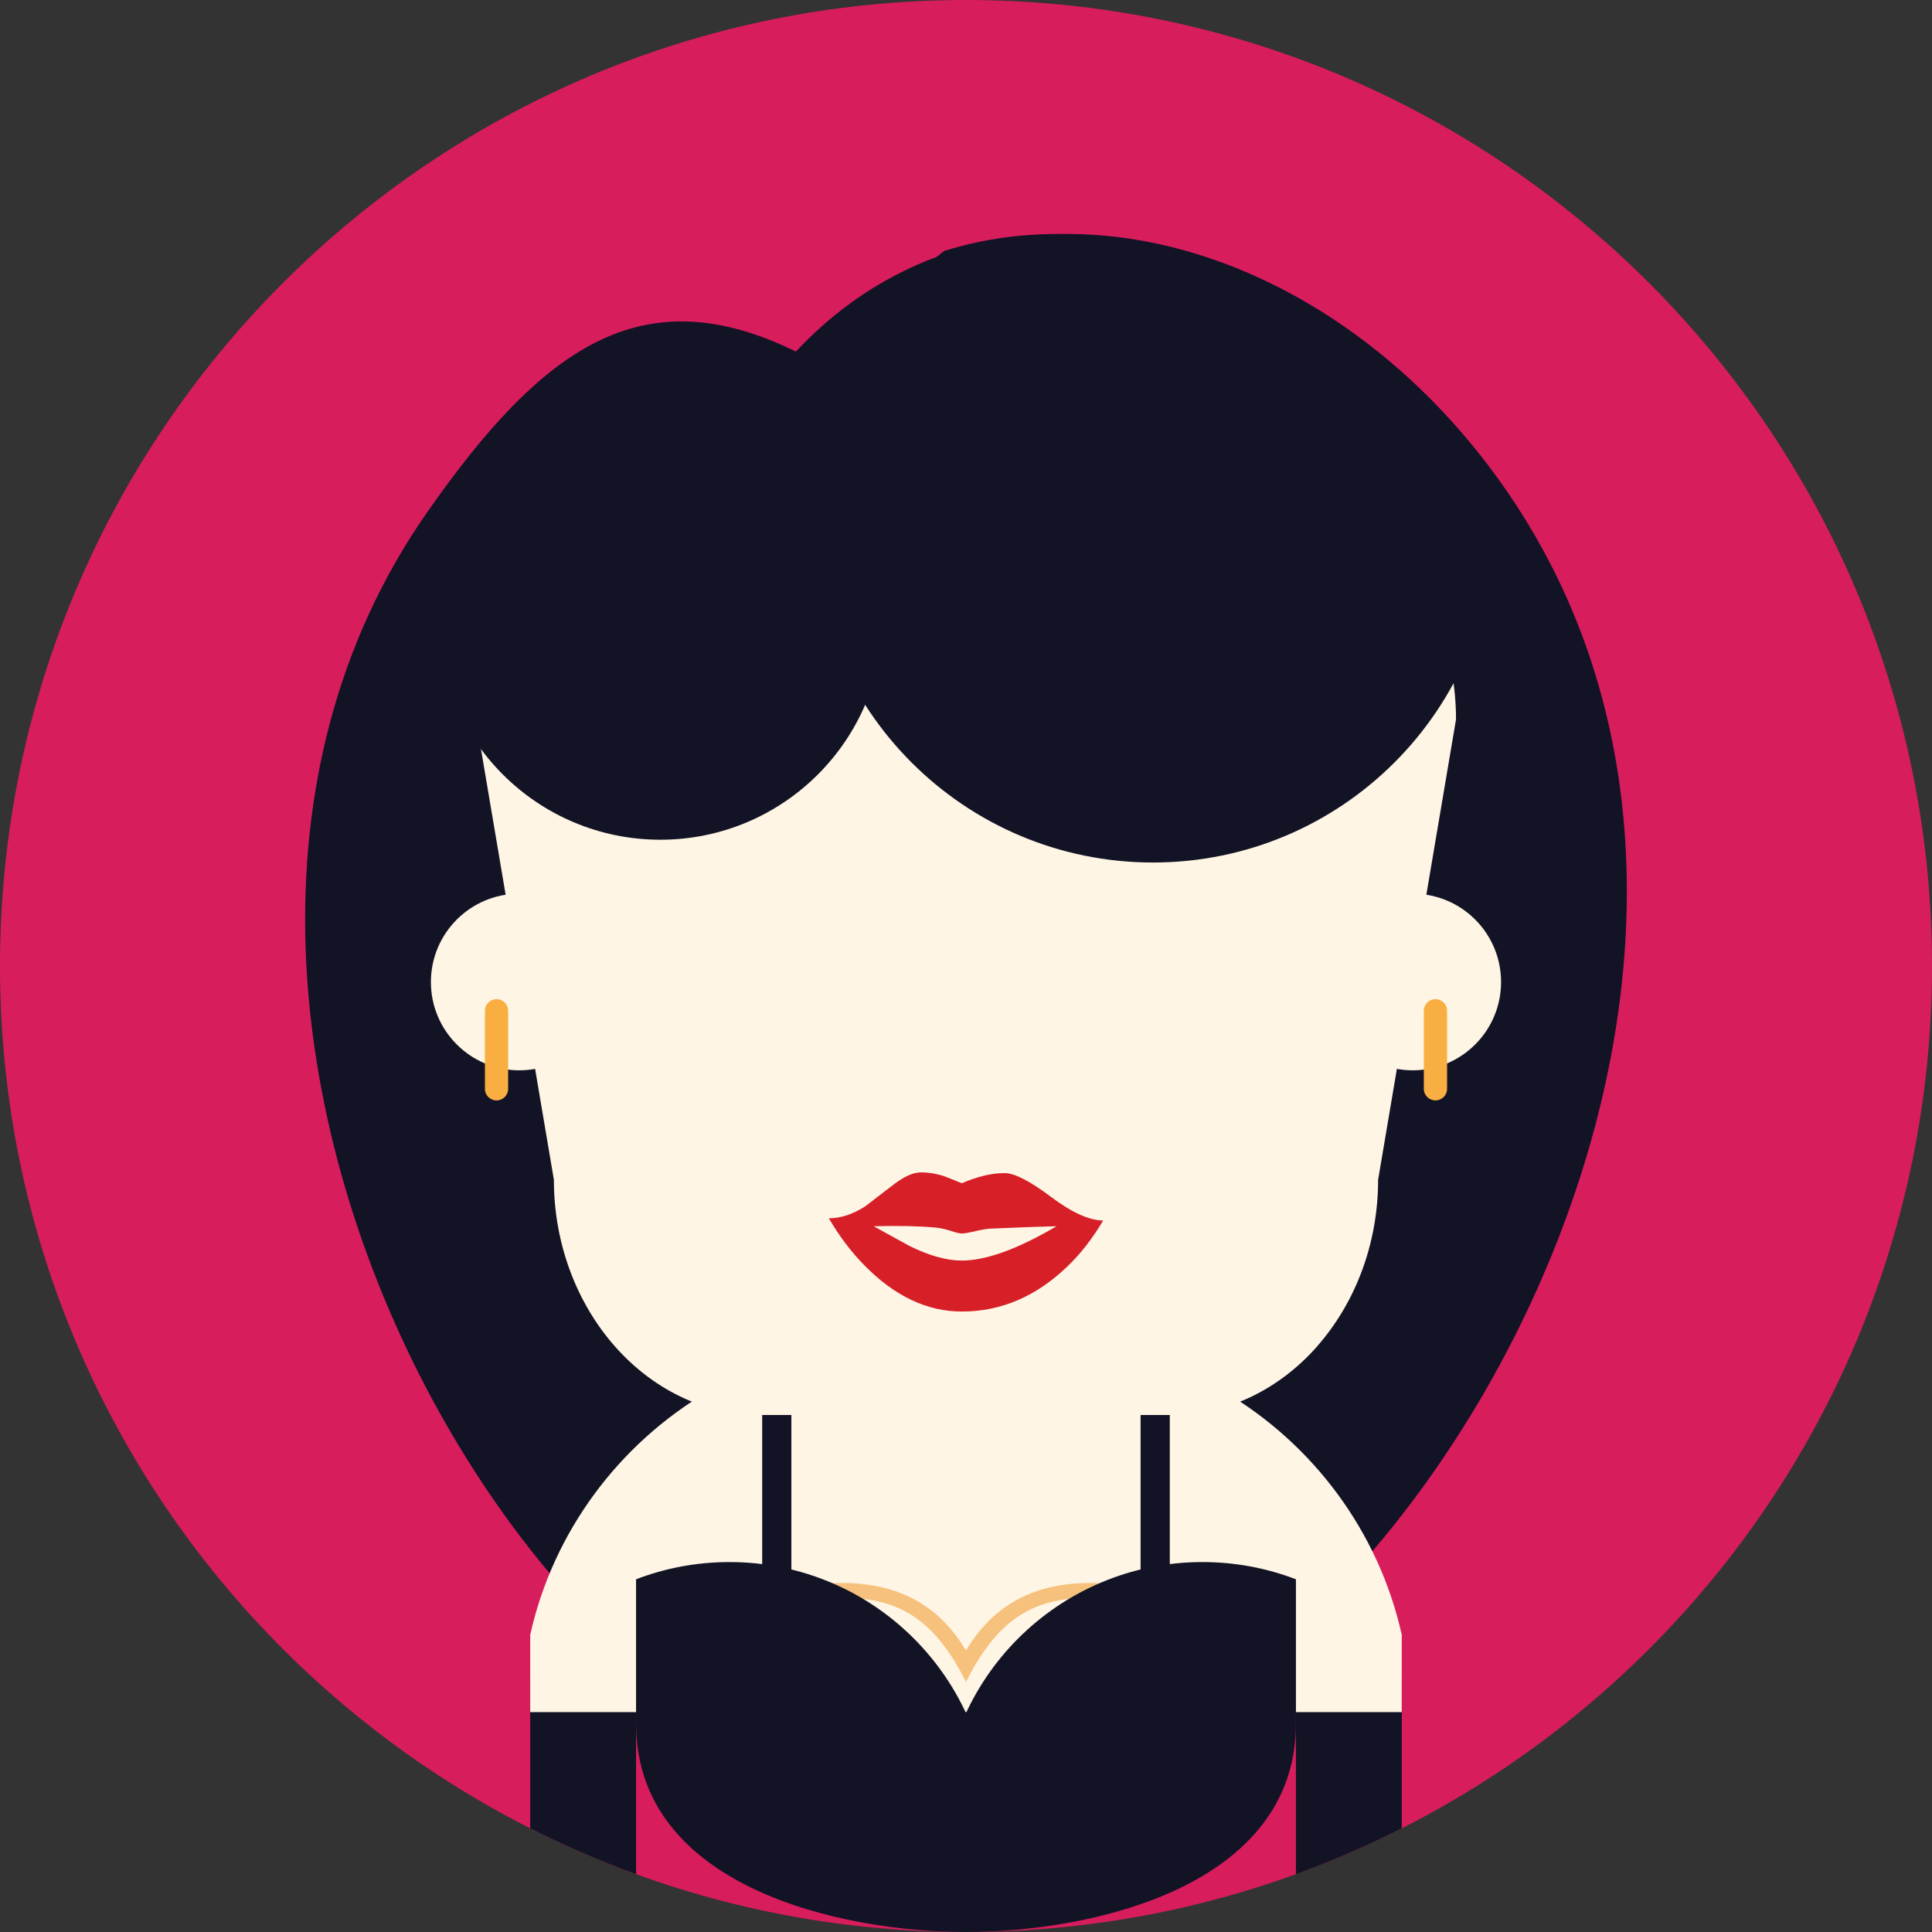
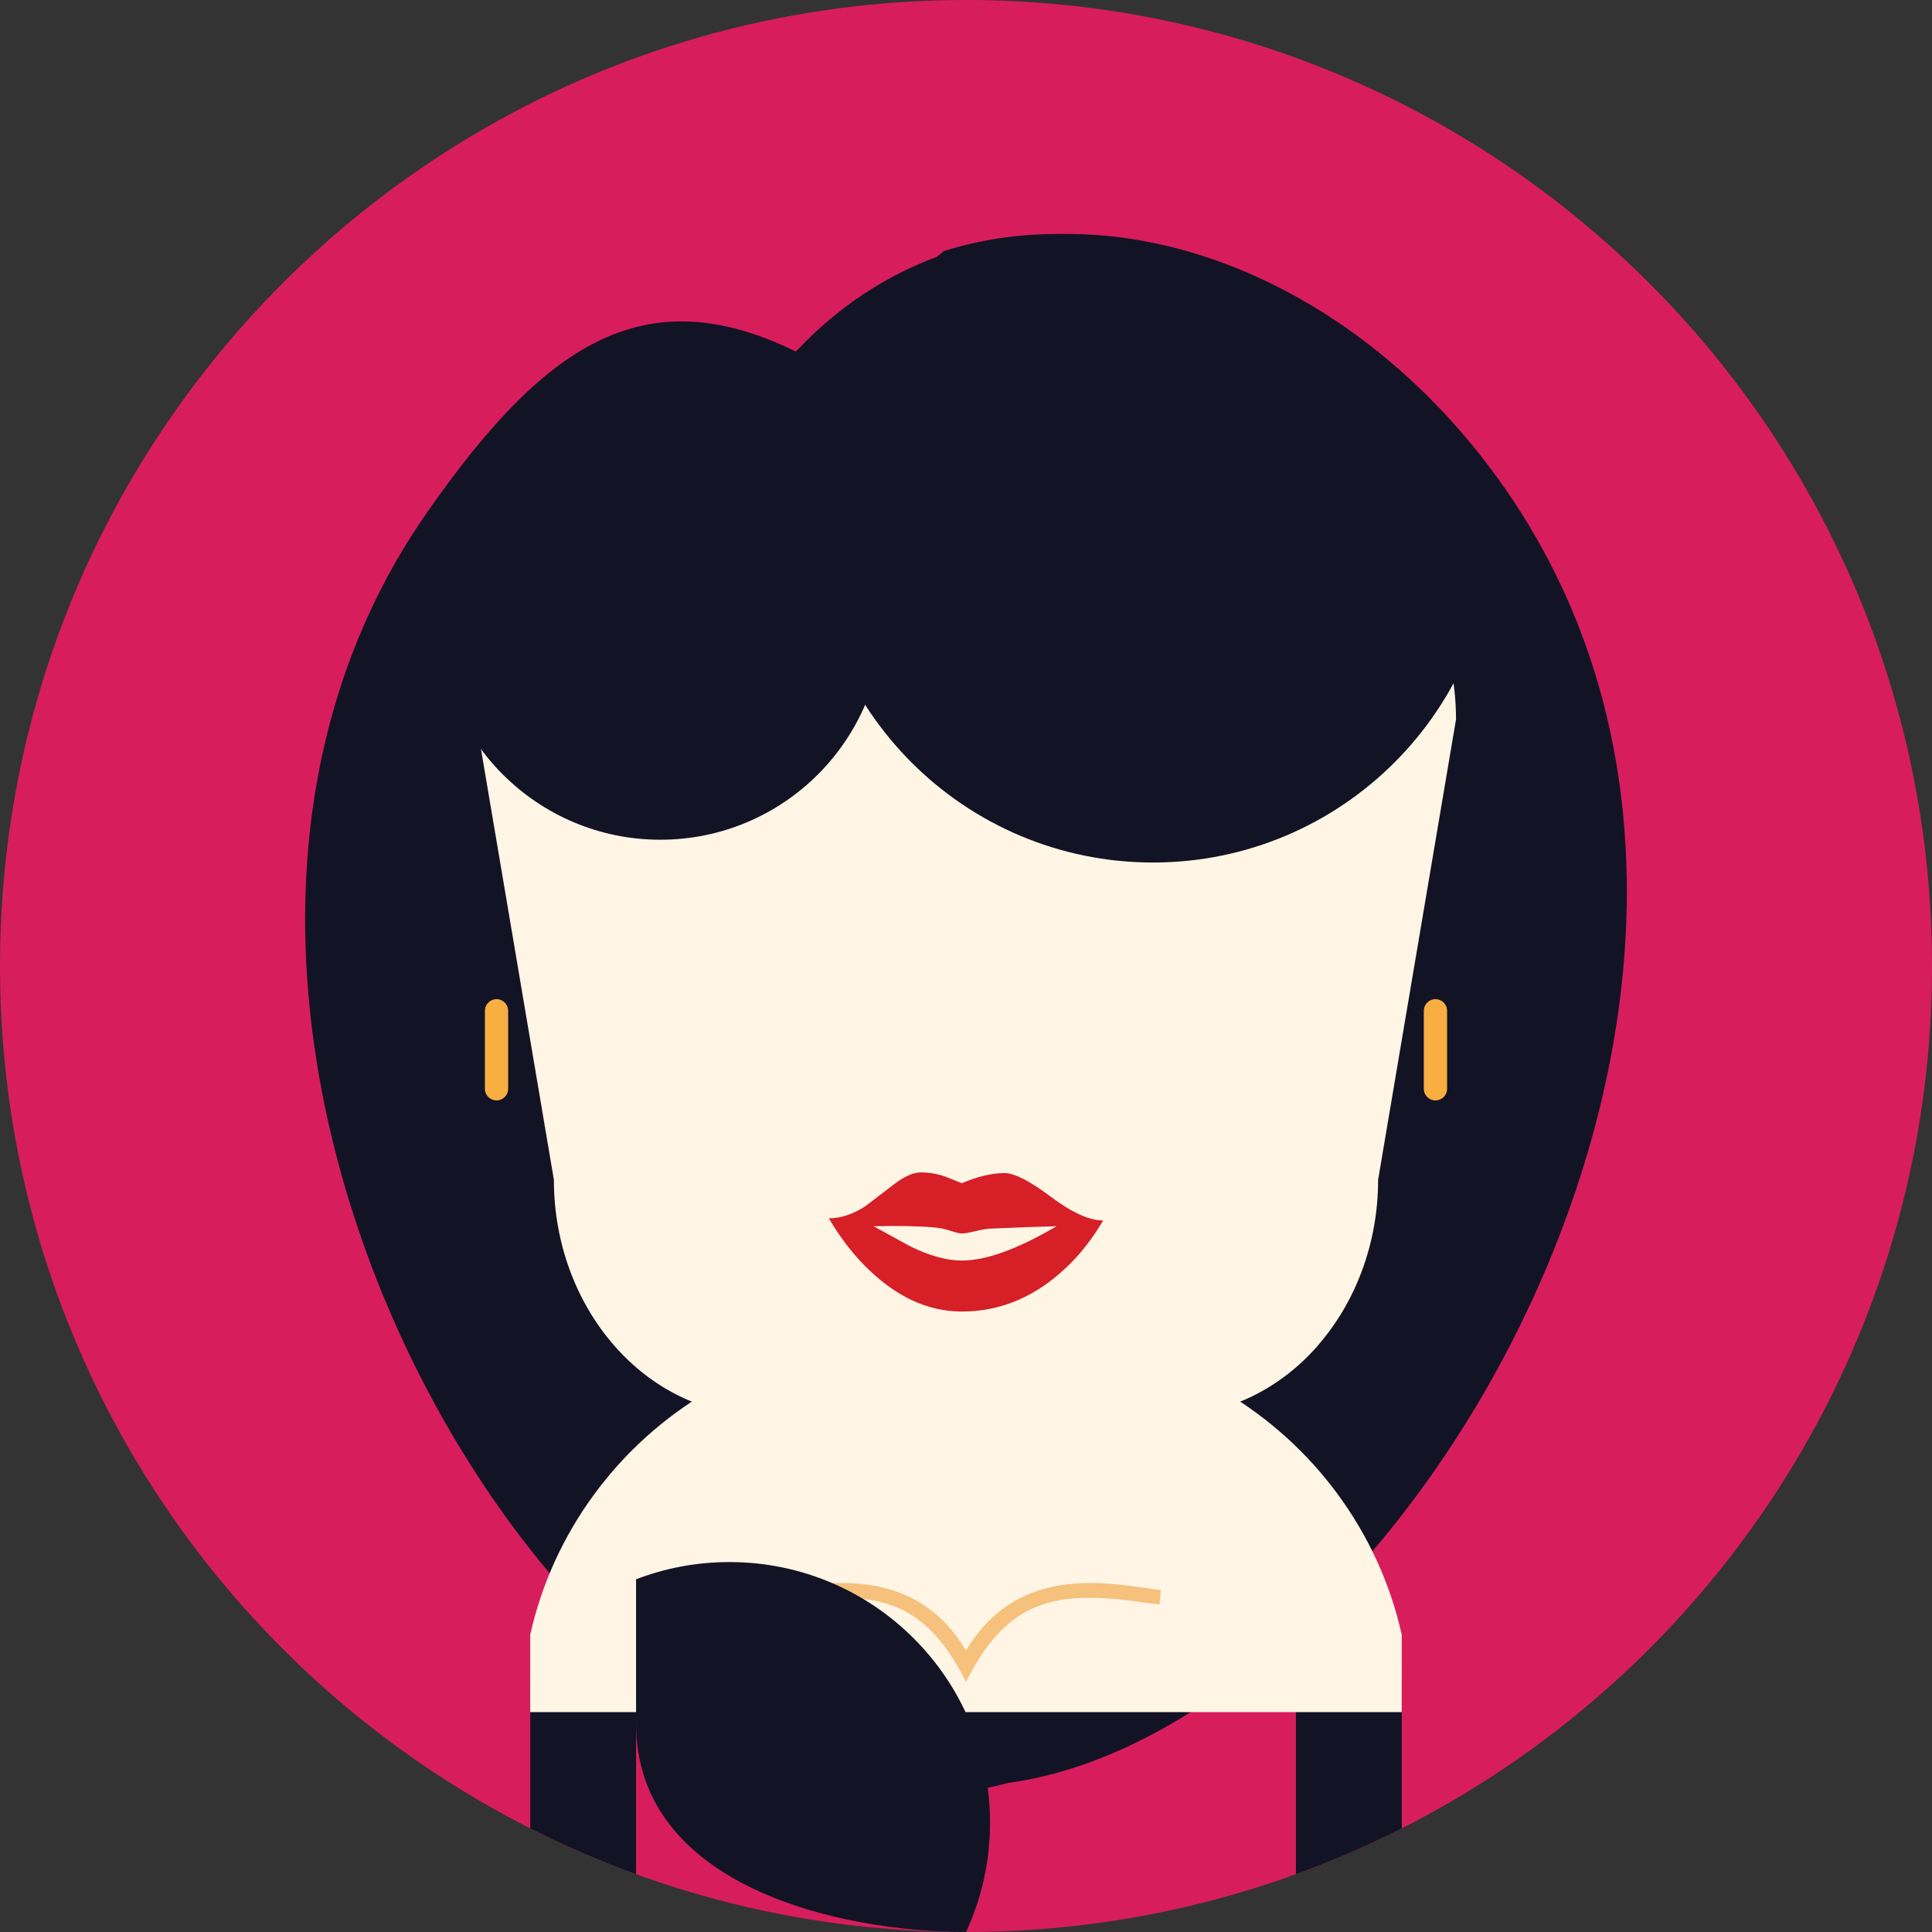
<svg xmlns="http://www.w3.org/2000/svg" version="1.1" id="Capa_1" x="0px" y="0px" viewBox="0 0 510 510" style="enable-background:new 0 0 510 510;" xml:space="preserve">
  <rect x="0" y="0" width="510" height="510" fill="#333333" stroke="none" />
  <g>
    <path style="fill:#D81D5D;" d="M255,0C114.162,0,0,114.176,0,254.996c0,140.836,114.162,254.996,255,254.996   c140.83,0,255-114.16,255-254.996C510,114.176,395.83,0,255,0z" />
    <g>
      <path style="fill:#121325;" d="M397.734,129.591c-48.836-70.821-136.607-91.355-187.64-36.784    c-40.54-19.901-66.795-1.265-97.316,42.392C16.207,273.34,157.157,500.975,266.012,470.665    C369.968,456.604,487.043,259.12,397.734,129.591z" />
      <path style="fill:#121325;" d="M342.095,443.266v51.47c9.59-3.493,18.907-7.542,27.933-12.104v-39.366H342.095z" />
      <path style="fill:#121325;" d="M139.965,443.266v39.366c9.018,4.562,18.343,8.61,27.94,12.104v-51.47H139.965z" />
    </g>
    <g>
      <path style="fill:#FFF5E5;" d="M323.119,367.35v-7.392h-15.506c-10.777-4.034-22.407-6.231-34.549-6.231h-36.137    c-12.143,0-23.778,2.197-34.549,6.231H186.88v7.392c-23.463,13.789-40.834,36.927-46.916,64.189v20.413h230.062v-20.428    C363.938,404.262,346.573,381.139,323.119,367.35z" />
-       <path style="fill:#FFF5E5;" d="M137.052,235.915c-12.863,0-23.304,10.439-23.304,23.311c0,12.879,10.44,23.312,23.304,23.312    c12.879,0,23.318-10.433,23.318-23.312C160.37,246.354,149.931,235.915,137.052,235.915z M372.934,235.915    c-12.872,0-23.312,10.439-23.312,23.311c0,12.879,10.439,23.312,23.312,23.312c12.878,0,23.311-10.433,23.311-23.312    C396.244,246.354,385.812,235.915,372.934,235.915z" />
    </g>
  </g>
-   <path style="fill:#121325;" d="M201.197,426.662h7.707v-58.943h-7.707V426.662z M301.088,367.719v58.943h7.708v-58.943H301.088z" />
  <path style="fill:#FFF5E5;" d="M384.352,189.911c0-17.079-6.135-32.6-15.987-43.859c-9.875-11.245-23.507-18.23-38.493-18.23  h-149.75c-14.971,0-28.595,6.993-38.471,18.245l-0.016-0.015c-9.867,11.26-15.994,26.78-15.994,43.859l20.571,121.529  c0,17.07,6.127,32.591,16.003,43.852c9.875,11.245,23.507,18.229,38.478,18.229H309.3c14.985,0,28.618-6.984,38.493-18.215  l-0.015-0.015c9.875-11.261,16.01-26.781,16.01-43.852L384.352,189.911z" />
  <g>
    <g>
      <path style="fill:#121325;" d="M174.318,104.014c-32.487,0-58.824,26.337-58.824,58.823c0,32.485,26.337,58.83,58.824,58.83    c32.486,0,58.823-26.345,58.823-58.83C233.142,130.351,206.805,104.014,174.318,104.014z" />
      <path style="fill:#121325;" d="M394.009,128.085c-37.251-52.861-96.331-77.038-144.79-61.833    c-21.286,16.483-34.992,42.286-34.992,71.294c0,49.783,40.359,90.135,90.136,90.135c49.783,0,90.136-40.352,90.136-90.135    C394.498,134.354,394.332,131.193,394.009,128.085z" />
    </g>
    <path style="fill:#F9AE41;" d="M378.925,263.75c-1.694,0-3.071,1.385-3.071,3.07v20.594c0,1.701,1.377,3.071,3.071,3.071   c1.693,0,3.071-1.37,3.071-3.071V266.82C381.996,265.135,380.618,263.75,378.925,263.75z M131.075,263.75   c-1.694,0-3.071,1.385-3.071,3.07v20.594c0,1.701,1.377,3.071,3.071,3.071c1.687,0,3.063-1.37,3.063-3.071V266.82   C134.139,265.135,132.762,263.75,131.075,263.75z" />
  </g>
  <path style="fill:#F6C17C;" d="M301.885,419.12c-12.434-1.762-34.164-4.848-46.885,16.574  c-12.729-21.422-34.451-18.336-46.886-16.574c-1.8,0.256-3.387,0.481-4.554,0.587l0.331,3.823c1.482-0.135,3.025-0.346,4.757-0.602  c22.619-3.207,35.46-0.723,46.352,21.075c10.884-21.798,23.725-24.282,46.344-21.075c1.731,0.256,3.282,0.467,4.757,0.602  l0.331-3.823C305.272,419.602,303.677,419.376,301.885,419.12z" />
  <g>
    <g>
-       <path style="fill:#121325;" d="M317.429,412.346c-37.988,0-68.789,30.8-68.789,68.78c0,10.312,2.273,20.098,6.338,28.874H255    c33.239,0,87.095-11.968,87.095-55.037v-38.071C334.433,413.956,326.123,412.346,317.429,412.346z" />
      <path style="fill:#121325;" d="M192.563,412.346c-8.687,0-17.004,1.61-24.658,4.546v38.071c0,43.069,53.848,55.037,87.087,55.037    h0.021c4.066-8.776,6.338-18.562,6.338-28.874C261.352,443.146,230.56,412.346,192.563,412.346z" />
    </g>
    <path style="fill:#D61F27;" d="M277.408,315.926c-5.548-4.17-9.62-6.262-12.231-6.262c-3.388,0-7.144,0.902-11.275,2.679   c-1.498-0.617-2.974-1.204-4.472-1.791c-2.175-0.723-4.29-1.068-6.375-1.068c-1.927,0-4.275,1.023-7.045,3.116   c-2.574,1.957-5.134,3.929-7.678,5.886c-3.267,2.077-6.443,3.116-9.545,3.116c2.83,4.787,5.917,8.882,9.273,12.299   c8.031,8.219,16.65,12.313,25.841,12.313c10.372,0,19.713-4.004,27.992-12.027c3.448-3.312,6.549-7.331,9.319-12.013   C287.555,322.174,282.933,320.081,277.408,315.926z M253.901,332.756c-3.989,0-8.573-1.265-13.76-3.823   c-3.191-1.746-6.36-3.492-9.521-5.239c6.533-0.157,11.893-0.045,16.077,0.332c1.303,0.09,2.718,0.391,4.23,0.873   c1.37,0.467,2.355,0.707,2.974,0.707c0.685,0,1.724-0.181,3.169-0.512c1.618-0.406,2.973-0.647,4.064-0.753   c7.625-0.331,13.541-0.557,17.771-0.647C268.615,329.745,260.276,332.756,253.901,332.756z" />
  </g>
  <g>
</g>
  <g>
</g>
  <g>
</g>
  <g>
</g>
  <g>
</g>
  <g>
</g>
  <g>
</g>
  <g>
</g>
  <g>
</g>
  <g>
</g>
  <g>
</g>
  <g>
</g>
  <g>
</g>
  <g>
</g>
  <g>
</g>
</svg>